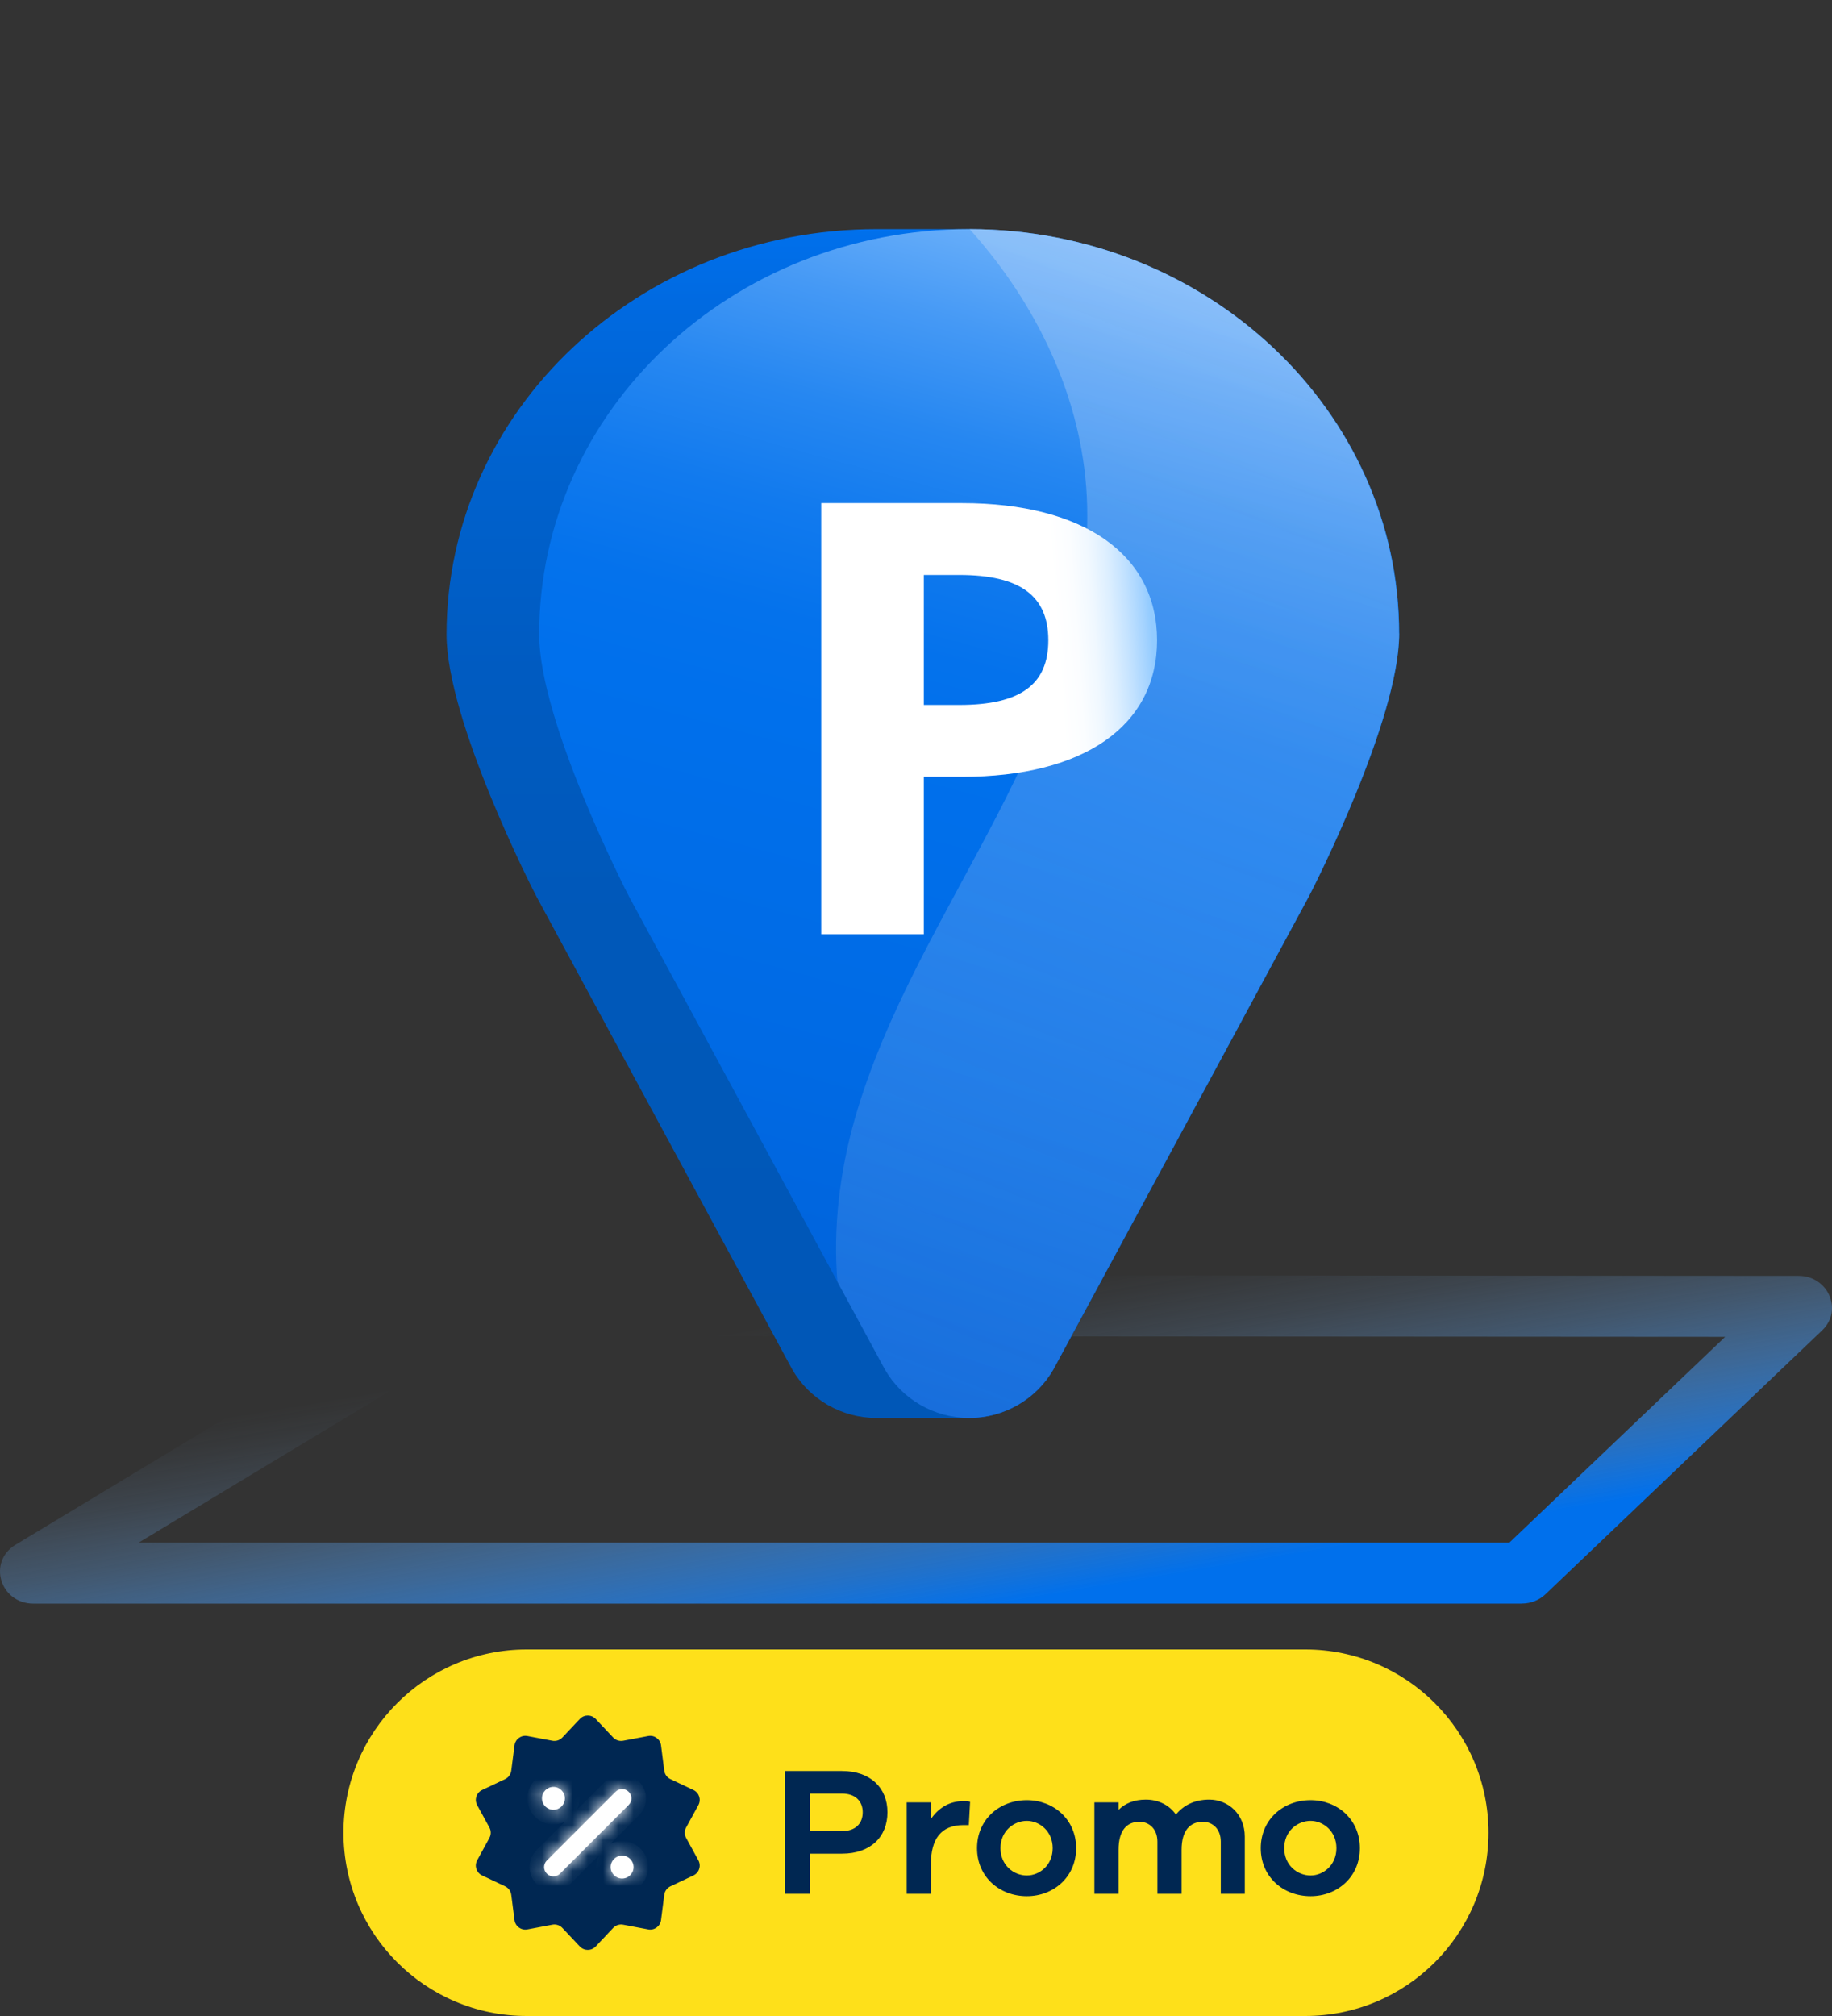
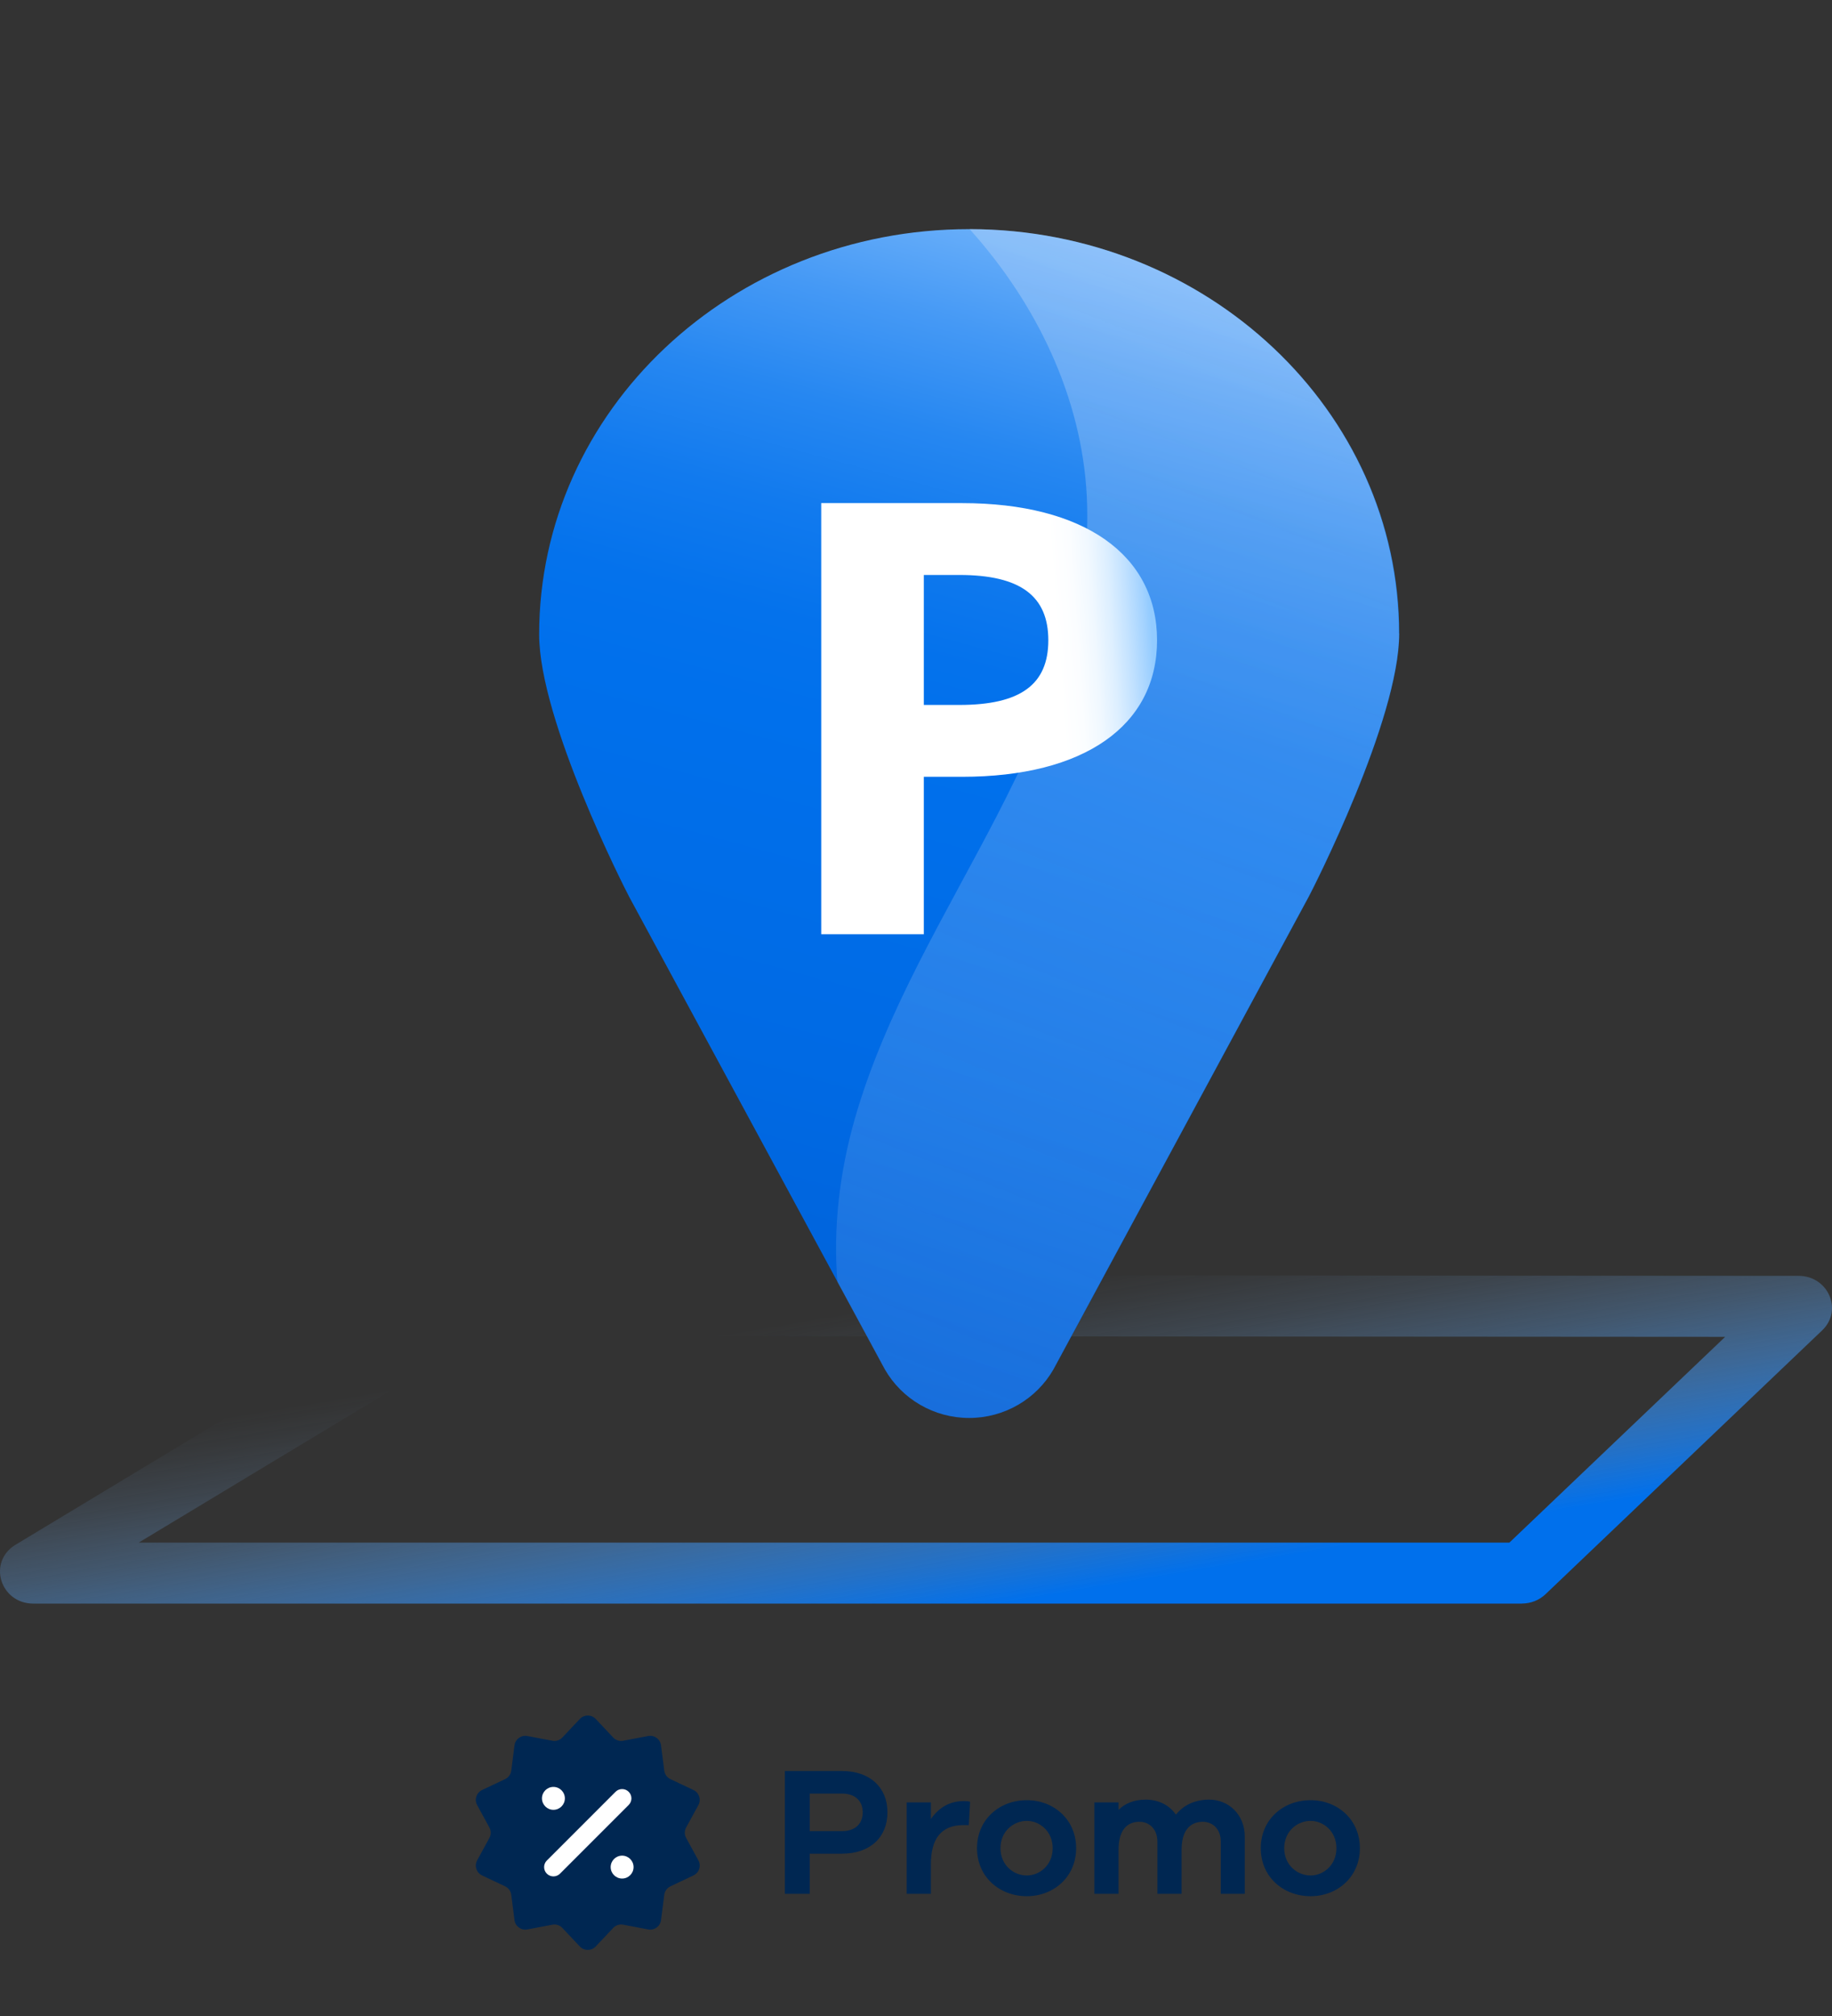
<svg xmlns="http://www.w3.org/2000/svg" width="120" height="132" viewBox="0 0 120 132" fill="none">
  <rect x="0" y="0" width="120" height="132" fill="#333333" stroke="none" />
  <g clip-path="url(#clip0_5706_143249)">
    <path d="M99.694 104.999H2.196C0.002 104.999 -0.833 102.258 1.025 101.14L29.762 83.809C30.113 83.595 30.521 83.483 30.933 83.483L117.807 83.537C119.756 83.537 120.734 85.792 119.354 87.109L101.236 104.382C100.824 104.776 100.269 104.994 99.689 104.994L99.694 104.999ZM9.084 101.004H98.869L113.001 87.532L31.513 87.478L9.084 101.004Z" fill="url(#paint0_linear_5706_143249)" />
-     <path d="M63.524 15.004H63.48C62.451 15.004 58.437 15.004 57.413 15.004C41.859 15.004 29.25 26.882 29.25 41.545C29.25 47.178 34.886 58.24 35.165 58.75L51.885 89.651C53.012 91.624 55.124 92.844 57.413 92.844H63.504C65.783 92.834 67.885 91.614 69.007 89.651L85.733 58.697C86.007 58.181 91.648 47.125 91.648 41.487C91.648 26.897 79.063 15.028 63.529 15.004H63.524Z" fill="url(#paint1_linear_5706_143249)" />
    <path d="M63.523 15.004H63.479C47.925 15.004 35.316 26.882 35.316 41.545C35.316 47.178 40.952 58.24 41.231 58.755L54.864 83.94L57.956 89.651C59.084 91.624 61.196 92.844 63.484 92.844C65.773 92.844 67.885 91.624 69.012 89.651L85.737 58.697C86.012 58.181 91.652 47.125 91.652 41.487C91.652 26.897 79.068 15.028 63.533 15.004H63.523Z" fill="url(#paint2_linear_5706_143249)" />
    <g opacity="0.26">
      <path d="M91.642 41.482C91.642 47.115 86.007 58.176 85.727 58.692L69.002 89.646C67.875 91.619 65.763 92.839 63.474 92.839C61.186 92.839 59.074 91.619 57.947 89.646L54.854 83.935C54.555 80.378 55.011 76.689 55.991 73.258C58.005 66.22 61.941 59.907 65.307 53.394C68.674 46.886 71.555 39.81 71.188 32.5C70.859 26.012 67.9 19.879 63.509 14.999C79.043 15.023 91.627 26.892 91.627 41.482H91.642Z" fill="url(#paint3_linear_5706_143249)" />
    </g>
    <path d="M53.792 32.942H63.022C70.994 32.942 75.789 36.32 75.789 41.924C75.789 47.528 70.994 50.862 63.022 50.862H60.512V61.17H53.792V32.942ZM60.512 37.647V46.157H62.843C66.829 46.157 68.667 44.83 68.667 41.924C68.667 39.018 66.829 37.647 62.843 37.647H60.512Z" fill="url(#paint4_linear_5706_143249)" />
  </g>
-   <path d="M22.5 120C22.5 113.373 27.873 108 34.5 108H85.5C92.127 108 97.5 113.373 97.5 120C97.5 126.627 92.127 132 85.5 132H34.5C27.873 132 22.5 126.627 22.5 120Z" fill="#FEE01A" />
  <path d="M37.98 112.551C38.262 112.252 38.738 112.252 39.02 112.551L40.165 113.766C40.332 113.943 40.578 114.023 40.817 113.978L42.458 113.668C42.862 113.592 43.246 113.871 43.299 114.279L43.511 115.935C43.542 116.177 43.694 116.386 43.914 116.49L45.424 117.204C45.795 117.38 45.942 117.832 45.745 118.192L44.944 119.657C44.827 119.871 44.827 120.129 44.944 120.343L45.745 121.808C45.942 122.168 45.795 122.62 45.424 122.796L43.914 123.51C43.694 123.614 43.542 123.823 43.511 124.065L43.299 125.721C43.246 126.129 42.862 126.408 42.458 126.332L40.817 126.022C40.578 125.977 40.332 126.057 40.165 126.234L39.02 127.449C38.738 127.748 38.262 127.748 37.98 127.449L36.835 126.234C36.668 126.057 36.422 125.977 36.183 126.022L34.542 126.332C34.138 126.408 33.754 126.129 33.701 125.721L33.489 124.065C33.458 123.823 33.306 123.614 33.086 123.51L31.576 122.796C31.205 122.62 31.058 122.168 31.255 121.808L32.056 120.343C32.173 120.129 32.173 119.871 32.056 119.657L31.255 118.192C31.058 117.832 31.205 117.38 31.576 117.204L33.086 116.49C33.306 116.386 33.458 116.177 33.489 115.935L33.701 114.279C33.754 113.871 34.138 113.592 34.542 113.668L36.183 113.978C36.422 114.023 36.668 113.943 36.835 113.766L37.98 112.551Z" fill="#002752" />
  <mask id="path-8-inside-1_5706_143249" fill="white">
    <path fill-rule="evenodd" clip-rule="evenodd" d="M37 117.75C37 118.164 36.664 118.5 36.25 118.5C35.836 118.5 35.5 118.164 35.5 117.75C35.5 117.336 35.836 117 36.25 117C36.664 117 37 117.336 37 117.75ZM41.181 117.32C41.419 117.558 41.419 117.943 41.181 118.181L36.681 122.681C36.443 122.919 36.057 122.919 35.819 122.681C35.581 122.443 35.581 122.058 35.819 121.82L40.319 117.32C40.557 117.082 40.943 117.082 41.181 117.32ZM40.75 123C41.164 123 41.5 122.664 41.5 122.25C41.5 121.836 41.164 121.5 40.75 121.5C40.336 121.5 40 121.836 40 122.25C40 122.664 40.336 123 40.75 123Z" />
  </mask>
  <path fill-rule="evenodd" clip-rule="evenodd" d="M37 117.75C37 118.164 36.664 118.5 36.25 118.5C35.836 118.5 35.5 118.164 35.5 117.75C35.5 117.336 35.836 117 36.25 117C36.664 117 37 117.336 37 117.75ZM41.181 117.32C41.419 117.558 41.419 117.943 41.181 118.181L36.681 122.681C36.443 122.919 36.057 122.919 35.819 122.681C35.581 122.443 35.581 122.058 35.819 121.82L40.319 117.32C40.557 117.082 40.943 117.082 41.181 117.32ZM40.75 123C41.164 123 41.5 122.664 41.5 122.25C41.5 121.836 41.164 121.5 40.75 121.5C40.336 121.5 40 121.836 40 122.25C40 122.664 40.336 123 40.75 123Z" fill="white" />
-   <path d="M41.181 118.181L40.505 117.506L40.505 117.506L41.181 118.181ZM41.181 117.32L40.505 117.995L40.505 117.995L41.181 117.32ZM36.681 122.681L36.005 122.005L36.005 122.005L36.681 122.681ZM35.819 122.681L36.495 122.005L36.495 122.005L35.819 122.681ZM35.819 121.82L35.143 121.144L35.143 121.144L35.819 121.82ZM40.319 117.32L40.995 117.995L40.995 117.995L40.319 117.32ZM36.25 119.456C37.192 119.456 37.956 118.692 37.956 117.75H36.044C36.044 117.636 36.136 117.544 36.25 117.544V119.456ZM34.544 117.75C34.544 118.692 35.308 119.456 36.25 119.456V117.544C36.364 117.544 36.456 117.636 36.456 117.75H34.544ZM36.25 116.044C35.308 116.044 34.544 116.808 34.544 117.75H36.456C36.456 117.864 36.364 117.956 36.25 117.956V116.044ZM37.956 117.75C37.956 116.808 37.192 116.044 36.25 116.044V117.956C36.136 117.956 36.044 117.864 36.044 117.75H37.956ZM41.857 118.857C42.468 118.246 42.468 117.255 41.857 116.644L40.505 117.995C40.37 117.86 40.37 117.641 40.505 117.506L41.857 118.857ZM37.357 123.357L41.857 118.857L40.505 117.506L36.005 122.005L37.357 123.357ZM35.143 123.357C35.755 123.968 36.745 123.968 37.357 123.357L36.005 122.005C36.14 121.87 36.36 121.87 36.495 122.005L35.143 123.357ZM35.143 121.144C34.532 121.755 34.532 122.746 35.143 123.357L36.495 122.005C36.63 122.141 36.63 122.36 36.495 122.495L35.143 121.144ZM39.643 116.644L35.143 121.144L36.495 122.495L40.995 117.995L39.643 116.644ZM41.857 116.644C41.246 116.033 40.255 116.033 39.643 116.644L40.995 117.995C40.86 118.131 40.64 118.131 40.505 117.995L41.857 116.644ZM40.544 122.25C40.544 122.136 40.636 122.044 40.75 122.044V123.956C41.692 123.956 42.456 123.192 42.456 122.25H40.544ZM40.75 122.456C40.636 122.456 40.544 122.364 40.544 122.25H42.456C42.456 121.308 41.692 120.544 40.75 120.544V122.456ZM40.956 122.25C40.956 122.364 40.864 122.456 40.75 122.456V120.544C39.808 120.544 39.044 121.308 39.044 122.25H40.956ZM40.75 122.044C40.864 122.044 40.956 122.136 40.956 122.25H39.044C39.044 123.192 39.808 123.956 40.75 123.956V122.044Z" fill="white" mask="url(#path-8-inside-1_5706_143249)" />
  <path d="M55.154 115.96C57.002 115.96 58.13 117.052 58.13 118.66C58.13 120.292 57.002 121.372 55.154 121.372H53.042V124H51.41V115.96H55.154ZM53.042 119.896H55.154C56.03 119.896 56.51 119.404 56.51 118.66C56.51 117.94 56.03 117.436 55.154 117.436H53.042V119.896ZM63.123 117.928C63.279 117.928 63.399 117.928 63.543 117.976L63.459 119.5H63.111C61.647 119.5 60.975 120.4 60.975 122.068V124H59.391V118.012H60.975V119.104C61.455 118.408 62.151 117.928 63.123 117.928ZM67.261 117.868C69.013 117.868 70.489 119.128 70.489 121.012C70.489 122.896 69.013 124.156 67.261 124.156C65.473 124.156 63.997 122.896 63.997 121.012C63.997 119.128 65.473 117.868 67.261 117.868ZM67.261 122.8C68.089 122.8 68.953 122.128 68.953 121.012C68.953 119.896 68.089 119.224 67.261 119.224C66.397 119.224 65.533 119.896 65.533 121.012C65.533 122.128 66.397 122.8 67.261 122.8ZM79.208 117.832C80.456 117.832 81.536 118.792 81.536 120.256V124H79.964V120.58C79.964 119.776 79.448 119.284 78.788 119.284C77.948 119.284 77.396 119.86 77.396 121.12V124H75.812V120.58C75.812 119.776 75.296 119.284 74.636 119.284C73.796 119.284 73.268 119.86 73.268 121.12V124H71.684V118.012H73.268V118.504C73.688 118.084 74.276 117.832 75.056 117.832C75.86 117.832 76.592 118.18 77.024 118.816C77.516 118.204 78.248 117.832 79.208 117.832ZM85.847 117.868C87.599 117.868 89.075 119.128 89.075 121.012C89.075 122.896 87.599 124.156 85.847 124.156C84.059 124.156 82.583 122.896 82.583 121.012C82.583 119.128 84.059 117.868 85.847 117.868ZM85.847 122.8C86.675 122.8 87.539 122.128 87.539 121.012C87.539 119.896 86.675 119.224 85.847 119.224C84.983 119.224 84.119 119.896 84.119 121.012C84.119 122.128 84.983 122.8 85.847 122.8Z" fill="#002752" />
  <defs>
    <linearGradient id="paint0_linear_5706_143249" x1="58.357" y1="85.272" x2="61.767" y2="105.68" gradientUnits="userSpaceOnUse">
      <stop offset="0.01" stop-color="#90C6FF" stop-opacity="0" />
      <stop offset="0.1" stop-color="#8AC2FE" stop-opacity="0.04" />
      <stop offset="0.24" stop-color="#7DBAFC" stop-opacity="0.13" />
      <stop offset="0.42" stop-color="#66ADF9" stop-opacity="0.29" />
      <stop offset="0.62" stop-color="#469AF5" stop-opacity="0.51" />
      <stop offset="0.84" stop-color="#1F82F0" stop-opacity="0.78" />
      <stop offset="1" stop-color="#0070EC" />
    </linearGradient>
    <linearGradient id="paint1_linear_5706_143249" x1="60.446" y1="92.839" x2="60.446" y2="15.004" gradientUnits="userSpaceOnUse">
      <stop stop-color="#0057B7" />
      <stop offset="0.42" stop-color="#0058B9" />
      <stop offset="0.63" stop-color="#005BC1" />
      <stop offset="0.8" stop-color="#0062CE" />
      <stop offset="0.94" stop-color="#006AE1" />
      <stop offset="1" stop-color="#0070EC" />
    </linearGradient>
    <linearGradient id="paint2_linear_5706_143249" x1="48.455" y1="95.041" x2="71.878" y2="8.927" gradientUnits="userSpaceOnUse">
      <stop stop-color="#015ED5" />
      <stop offset="0.29" stop-color="#006AE4" />
      <stop offset="0.53" stop-color="#0070EC" />
      <stop offset="0.6" stop-color="#0472EC" />
      <stop offset="0.68" stop-color="#117AEE" />
      <stop offset="0.76" stop-color="#2687F1" />
      <stop offset="0.84" stop-color="#4599F5" />
      <stop offset="0.92" stop-color="#6BB0FA" />
      <stop offset="0.99" stop-color="#90C6FF" />
    </linearGradient>
    <linearGradient id="paint3_linear_5706_143249" x1="85.134" y1="10.985" x2="52.27" y2="94.828" gradientUnits="userSpaceOnUse">
      <stop stop-color="#F6F6FB" />
      <stop offset="0.11" stop-color="#F4F4FA" stop-opacity="0.97" />
      <stop offset="0.29" stop-color="#F1F2FA" stop-opacity="0.88" />
      <stop offset="0.51" stop-color="#EBEDF9" stop-opacity="0.74" />
      <stop offset="0.77" stop-color="#E4E7F7" stop-opacity="0.54" />
      <stop offset="1" stop-color="#DCE1F6" stop-opacity="0.34" />
    </linearGradient>
    <linearGradient id="paint4_linear_5706_143249" x1="75.799" y1="45.802" x2="69.551" y2="46.266" gradientUnits="userSpaceOnUse">
      <stop stop-color="#92CBFF" />
      <stop offset="0.07" stop-color="#A2D2FF" />
      <stop offset="0.25" stop-color="#C3E2FF" />
      <stop offset="0.42" stop-color="#DDEFFF" />
      <stop offset="0.6" stop-color="#F0F8FF" />
      <stop offset="0.79" stop-color="#FBFDFF" />
      <stop offset="1" stop-color="white" />
    </linearGradient>
    <clipPath id="clip0_5706_143249">
      <rect width="120" height="120" fill="white" />
    </clipPath>
  </defs>
</svg>